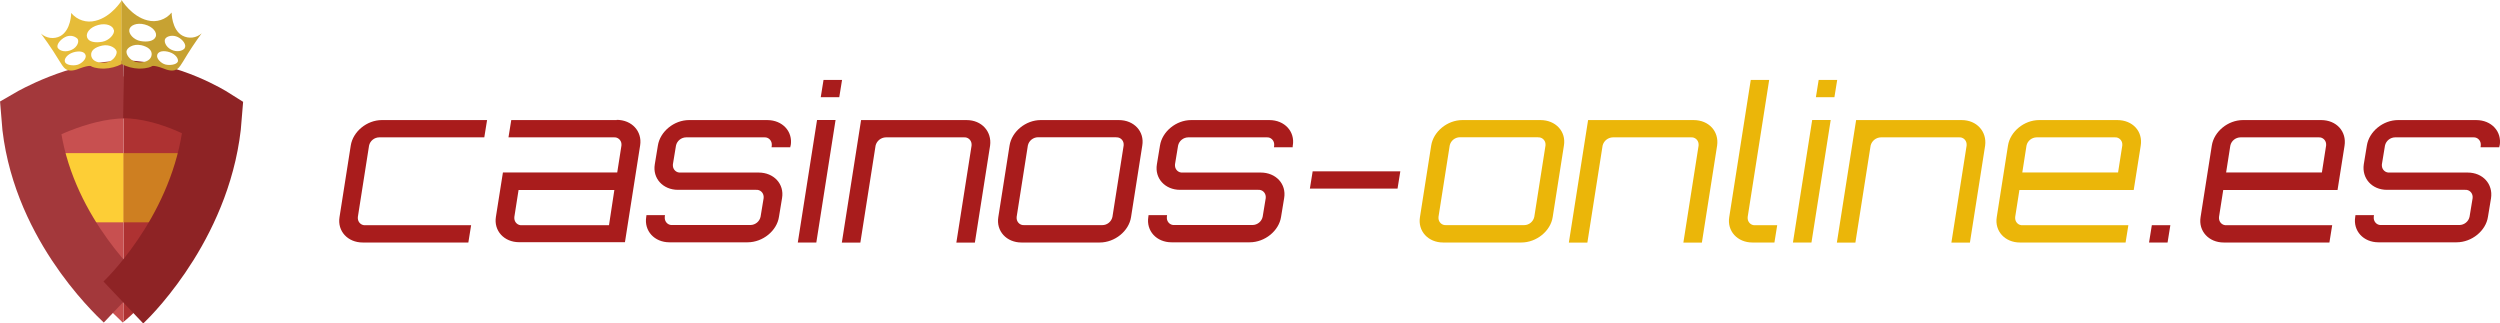
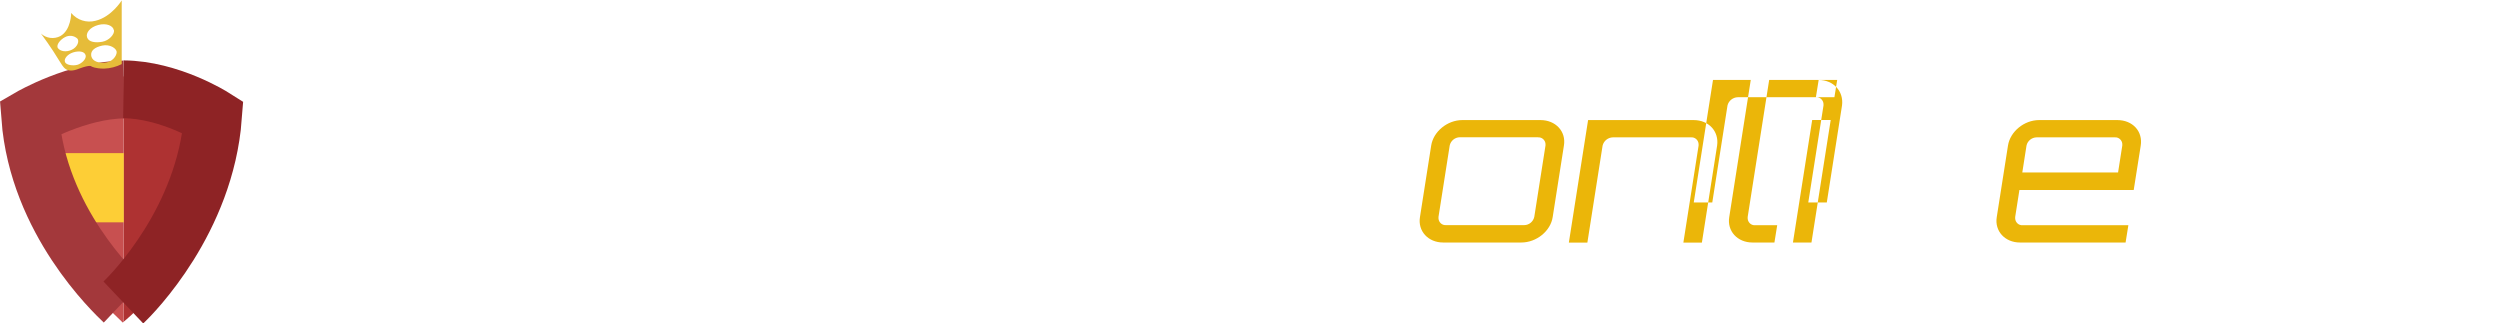
<svg xmlns="http://www.w3.org/2000/svg" id="Layer_2" data-name="Layer 2" viewBox="0 0 242.98 31.44">
  <defs>
    <style>
      .cls-1 {
        stroke: #a3383b;
      }

      .cls-1, .cls-2 {
        fill: none;
        stroke-width: 5.62px;
      }

      .cls-3 {
        fill: #ae3232;
      }

      .cls-3, .cls-4, .cls-5, .cls-6, .cls-7, .cls-8, .cls-9, .cls-10 {
        fill-rule: evenodd;
      }

      .cls-4 {
        fill: #a91c1c;
      }

      .cls-5 {
        fill: #ce7f21;
      }

      .cls-6 {
        fill: #ebb609;
      }

      .cls-2 {
        stroke: #8e2325;
      }

      .cls-7 {
        fill: #c85050;
      }

      .cls-8 {
        fill: #c7a232;
      }

      .cls-9 {
        fill: #e6bc39;
      }

      .cls-10 {
        fill: #fdce36;
      }
    </style>
  </defs>
  <g id="Layer_1-2" data-name="Layer 1">
    <g id="Layer_2-2" data-name="Layer 2">
      <g id="logo">
-         <path id="casinos-online.es" class="cls-6" d="M142.13,11.67c-1.46,0-2.82,1.12-3.03,2.48l-1.09,6.94c-.23,1.37.8,2.48,2.25,2.48h7.6c1.48,0,2.85-1.12,3.05-2.48l1.09-6.94c.23-1.37-.8-2.48-2.28-2.48h-7.6ZM149.48,13.35c.38-.03.7.26.73.63,0,0,0,0,0,0v.16l-1.09,6.94c-.1.46-.51.8-.98.8h-7.6c-.38.03-.7-.26-.73-.64,0,0,0-.02,0-.02v-.14l1.09-6.94c.1-.46.51-.79.98-.8h7.6ZM164.62,11.67h-10.27l-1.87,11.91h1.8l1.48-9.43c.11-.46.53-.79,1-.8h7.6c.38-.03.7.26.73.64,0,0,0,.02,0,.02v.14l-1.48,9.43h1.8l1.48-9.43c.2-1.37-.8-2.48-2.28-2.48ZM170.16,7.77l-2.09,13.32c-.23,1.37.8,2.48,2.25,2.48h2.14l.27-1.68h-2.14c-.38.03-.7-.26-.73-.64,0,0,0-.02,0-.02v-.14l2.09-13.32h-1.8ZM174.26,23.57h1.8l1.87-11.91h-1.8l-1.87,11.91ZM176.76,7.77l-.27,1.68h1.8l.27-1.68h-1.8ZM190.67,11.67h-10.27l-1.87,11.91h1.8l1.48-9.43c.11-.46.53-.79,1-.8h7.6c.38-.03.7.26.73.64,0,0,0,.02,0,.02v.14l-1.48,9.43h1.8l1.48-9.43c.18-1.37-.82-2.48-2.28-2.48h0ZM205.79,11.67h-7.6c-1.46,0-2.82,1.12-3.03,2.48l-1.09,6.94c-.23,1.37.8,2.48,2.25,2.48h10.27l.27-1.68h-10.27c-.38.03-.7-.26-.73-.64,0,0,0-.02,0-.02v-.14l.41-2.62h11.11l.68-4.3c.23-1.39-.77-2.5-2.28-2.5ZM196.55,16.77l.41-2.62c.1-.46.51-.79.98-.8h7.6c.38-.03.7.26.73.63,0,0,0,0,0,0v.16l-.41,2.62h-9.31Z" />
-         <path id="casinos-online.es_copy_2" data-name="casinos-online.es copy 2" class="cls-4" d="M35.51,21.89c-.38.03-.7-.26-.73-.64,0,0,0-.02,0-.02v-.14l1.09-6.94c.1-.46.51-.79.98-.8h10.22l.27-1.68h-10.22c-1.46,0-2.82,1.12-3.03,2.48l-1.09,6.94c-.23,1.37.8,2.48,2.25,2.48h10.27l.27-1.68h-10.29ZM59.94,11.67h-10.25l-.27,1.68h10.25c.38-.03.7.26.73.63,0,0,0,0,0,0v.16l-.41,2.62h-11.11l-.68,4.3c-.23,1.37.8,2.48,2.25,2.48h10.29l1.48-9.43c.2-1.34-.8-2.46-2.28-2.46h0ZM59.19,21.89h-8.47c-.38.03-.7-.26-.73-.64,0,0,0-.02,0-.02v-.14l.41-2.62h9.31l-.52,3.42ZM76.85,14.15c.23-1.37-.8-2.48-2.28-2.48h-7.6c-1.46,0-2.82,1.12-3.03,2.48l-.3,1.82c-.23,1.37.8,2.48,2.25,2.48h7.6c.38-.03.7.26.73.64,0,0,0,.02,0,.02v.14l-.3,1.82c-.1.46-.51.79-.98.8h-7.6c-.38.03-.7-.26-.73-.64,0,0,0-.02,0-.02v-.14l.02-.16h-1.8l-.02.16c-.23,1.37.8,2.48,2.25,2.48h7.6c1.48,0,2.85-1.12,3.05-2.48l.3-1.82c.23-1.37-.8-2.48-2.28-2.48h-7.6c-.38.03-.7-.26-.73-.64,0,0,0-.02,0-.02v-.14l.3-1.82c.1-.46.51-.79.98-.8h7.6c.38-.03.7.26.73.64,0,0,0,.02,0,.02v.14l-.02.16h1.82l.02-.16ZM77.54,23.57h1.8l1.87-11.91h-1.8l-1.87,11.91ZM80.04,7.77l-.27,1.68h1.8l.27-1.68h-1.8ZM93.96,11.67h-10.27l-1.87,11.91h1.8l1.48-9.43c.11-.46.53-.79,1-.8h7.6c.38-.03.7.26.73.64,0,0,0,.02,0,.02v.14l-1.48,9.43h1.8l1.48-9.43c.18-1.37-.82-2.48-2.28-2.48h0ZM101.15,11.67c-1.46,0-2.82,1.12-3.03,2.48l-1.09,6.94c-.23,1.37.8,2.48,2.25,2.48h7.6c1.48,0,2.85-1.12,3.05-2.48l1.09-6.94c.23-1.37-.8-2.48-2.28-2.48h-7.6ZM108.48,13.35c.38-.03.7.26.73.63,0,0,0,0,0,0v.16l-1.09,6.94c-.1.46-.51.8-.98.8h-7.6c-.38.03-.7-.26-.73-.64,0,0,0-.02,0-.02v-.14l1.09-6.94c.1-.46.51-.79.98-.8h7.6ZM125.65,14.15c.23-1.37-.8-2.48-2.28-2.48h-7.6c-1.46,0-2.82,1.12-3.03,2.48l-.3,1.82c-.23,1.37.8,2.48,2.25,2.48h7.6c.38-.03.7.26.73.64,0,0,0,.02,0,.02v.14l-.3,1.82c-.1.46-.51.79-.98.8h-7.6c-.38.03-.7-.26-.73-.64,0,0,0-.02,0-.02v-.14l.02-.16h-1.8l-.02.16c-.23,1.37.8,2.48,2.25,2.48h7.6c1.48,0,2.85-1.12,3.05-2.48l.3-1.82c.23-1.37-.8-2.48-2.28-2.48h-7.6c-.38.03-.7-.26-.73-.64,0,0,0-.02,0-.02v-.14l.3-1.82c.1-.46.51-.79.98-.8h7.63c.38-.03.7.26.73.64,0,0,0,.02,0,.02v.14l-.02.16h1.82v-.16ZM136.1,16.65h-8.52l-.27,1.68h8.52l.27-1.68ZM210.94,21.89h-1.8l-.27,1.68h1.8l.27-1.68ZM225.6,11.67h-7.6c-1.46,0-2.82,1.12-3.03,2.48l-1.09,6.94c-.23,1.37.8,2.48,2.25,2.48h10.27l.27-1.68h-10.27c-.38.03-.7-.26-.73-.64,0,0,0-.02,0-.02v-.14l.41-2.62h11.11l.68-4.3c.22-1.39-.78-2.5-2.28-2.5h0ZM216.36,16.77l.41-2.62c.1-.46.51-.79.98-.8h7.6c.38-.03.7.26.73.63,0,0,0,0,0,0v.16l-.41,2.62h-9.31ZM242.95,14.15c.23-1.37-.8-2.48-2.28-2.48h-7.6c-1.46,0-2.82,1.12-3.03,2.48l-.3,1.82c-.2,1.37.8,2.48,2.25,2.48h7.6c.38-.03.7.26.73.64,0,0,0,.02,0,.02v.14l-.3,1.82c-.1.46-.51.79-.98.8h-7.6c-.38.03-.7-.26-.73-.64,0,0,0-.02,0-.02v-.14l.02-.16h-1.8l-.02.16c-.23,1.37.8,2.48,2.25,2.48h7.6c1.48,0,2.85-1.12,3.05-2.48l.3-1.82c.2-1.37-.8-2.48-2.28-2.48h-7.6c-.38.03-.7-.26-.73-.64,0,0,0-.02,0-.02v-.14l.3-1.82c.1-.46.51-.79.98-.8h7.6c.38-.03.7.26.73.64,0,0,0,.02,0,.02v.14l-.02.16h1.82l.02-.16Z" />
+         <path id="casinos-online.es" class="cls-6" d="M142.13,11.67c-1.46,0-2.82,1.12-3.03,2.48l-1.09,6.94c-.23,1.37.8,2.48,2.25,2.48h7.6c1.48,0,2.85-1.12,3.05-2.48l1.09-6.94c.23-1.37-.8-2.48-2.28-2.48h-7.6ZM149.48,13.35c.38-.03.7.26.73.63,0,0,0,0,0,0v.16l-1.09,6.94c-.1.46-.51.8-.98.8h-7.6c-.38.03-.7-.26-.73-.64,0,0,0-.02,0-.02v-.14l1.09-6.94c.1-.46.51-.79.98-.8h7.6ZM164.62,11.67h-10.27l-1.87,11.91h1.8l1.48-9.43c.11-.46.53-.79,1-.8h7.6c.38-.03.7.26.73.64,0,0,0,.02,0,.02v.14l-1.48,9.43h1.8l1.48-9.43c.2-1.37-.8-2.48-2.28-2.48ZM170.16,7.77l-2.09,13.32c-.23,1.37.8,2.48,2.25,2.48h2.14l.27-1.68h-2.14c-.38.03-.7-.26-.73-.64,0,0,0-.02,0-.02v-.14l2.09-13.32h-1.8ZM174.26,23.57h1.8l1.87-11.91h-1.8l-1.87,11.91ZM176.76,7.77l-.27,1.68h1.8l.27-1.68h-1.8Zh-10.27l-1.87,11.91h1.8l1.48-9.43c.11-.46.53-.79,1-.8h7.6c.38-.03.7.26.73.64,0,0,0,.02,0,.02v.14l-1.48,9.43h1.8l1.48-9.43c.18-1.37-.82-2.48-2.28-2.48h0ZM205.79,11.67h-7.6c-1.46,0-2.82,1.12-3.03,2.48l-1.09,6.94c-.23,1.37.8,2.48,2.25,2.48h10.27l.27-1.68h-10.27c-.38.03-.7-.26-.73-.64,0,0,0-.02,0-.02v-.14l.41-2.62h11.11l.68-4.3c.23-1.39-.77-2.5-2.28-2.5ZM196.55,16.77l.41-2.62c.1-.46.51-.79.98-.8h7.6c.38-.03.7.26.73.63,0,0,0,0,0,0v.16l-.41,2.62h-9.31Z" />
        <path id="Polygon_1" data-name="Polygon 1" class="cls-3" d="M12.02,7.44c5.07.04,10.1,2.83,10.1,2.83-.14,12.47-9.12,20.21-10.1,21V7.44Z" />
        <path id="Polygon_1_copy" data-name="Polygon 1 copy" class="cls-7" d="M12.02,31.28s-.06.05-.09.07C1.38,21.5,1.75,10.27,1.75,10.27c0,0,5.1-2.83,10.18-2.83h.09v23.84Z" />
        <path id="Rectangle_1_copy_2" data-name="Rectangle 1 copy 2" class="cls-10" d="M12.02,21.61h-4.78c-.61-1.08-1.17-2.19-1.66-3.33-.42-1.1-.76-2.24-.99-3.4h7.44v6.73Z" />
-         <path id="Rectangle_1_copy_3" data-name="Rectangle 1 copy 3" class="cls-5" d="M12.02,21.61h4.78s1.06-1.88,1.66-3.33.81-3.4.81-3.4h-7.26v6.73Z" />
        <path id="Polygon_1_copy_2" data-name="Polygon 1 copy 2" class="cls-1" d="M12.02,29.31c-.96-.91-8.32-7.88-9.08-17.9,0,0,4.59-2.66,9.08-2.71" />
        <path id="Polygon_1_copy_3" data-name="Polygon 1 copy 3" class="cls-2" d="M11.99,29.4c.96-.91,7.95-8.02,8.71-18.03,0,0-4.21-2.66-8.71-2.69" />
        <path id="Shape_1_copy_3" data-name="Shape 1 copy 3" class="cls-9" d="M3.98,3.26s1.03,1.38,1.81,2.69c.37.55.6,1.26,1.93.71,1.12-.41,1.17-.2,1.17-.2,0,0,.35.21,1.22.21.6-.02,1.19-.17,1.72-.44V.04s-.99,1.61-2.55,1.98c-.87.23-1.79-.07-2.36-.76,0,0,0,1.66-1.06,2.25-.61.32-1.37.22-1.88-.25ZM9.94,4.43c-.74.16-1.12.49-1.08.94s.48.76,1.26.73,1.22-.66,1.22-1.03-.67-.8-1.4-.64ZM11.06,2.92c-.07-.41-.71-.71-1.52-.49s-1.23.78-1.07,1.22.8.53,1.47.41,1.2-.73,1.14-1.12h0ZM6.32,6.04c.14.3.8.37,1.2.26s.91-.57.8-.94-.64-.44-1.2-.27-.94.64-.8.94ZM5.64,4.69c.23.3.8.41,1.35.14s.74-.83.53-1.08c-.33-.3-.81-.35-1.2-.14-.46.23-.91.78-.68,1.08h0Z" />
-         <path id="Shape_1_copy_5" data-name="Shape 1 copy 5" class="cls-8" d="M19.6,3.24c-.64.87-1.24,1.78-1.79,2.71-.37.55-.6,1.26-1.91.71-1.1-.41-1.17-.2-1.17-.2,0,0-.36.21-1.22.21-.59-.02-1.18-.17-1.7-.46V0s.99,1.61,2.53,1.98c.86.23,1.78-.07,2.34-.76,0,0,0,1.68,1.06,2.25.61.32,1.35.23,1.86-.23ZM13.68,4.38c.73.16,1.1.5,1.06.94s-.47.77-1.23.74-1.22-.65-1.22-1.03.66-.8,1.4-.64h0ZM12.57,2.88c.07-.41.71-.71,1.5-.5s1.24.78,1.06,1.2-.8.53-1.47.41-1.17-.7-1.09-1.1h0ZM17.28,6c-.14.3-.8.37-1.2.27s-.91-.57-.8-.94.64-.44,1.2-.26c.57.18.91.64.8.94ZM17.96,4.68c-.23.3-.8.41-1.33.14s-.74-.83-.55-1.08.73-.37,1.2-.14c.48.23.89.78.66,1.08h.01Z" />
      </g>
    </g>
  </g>
</svg>